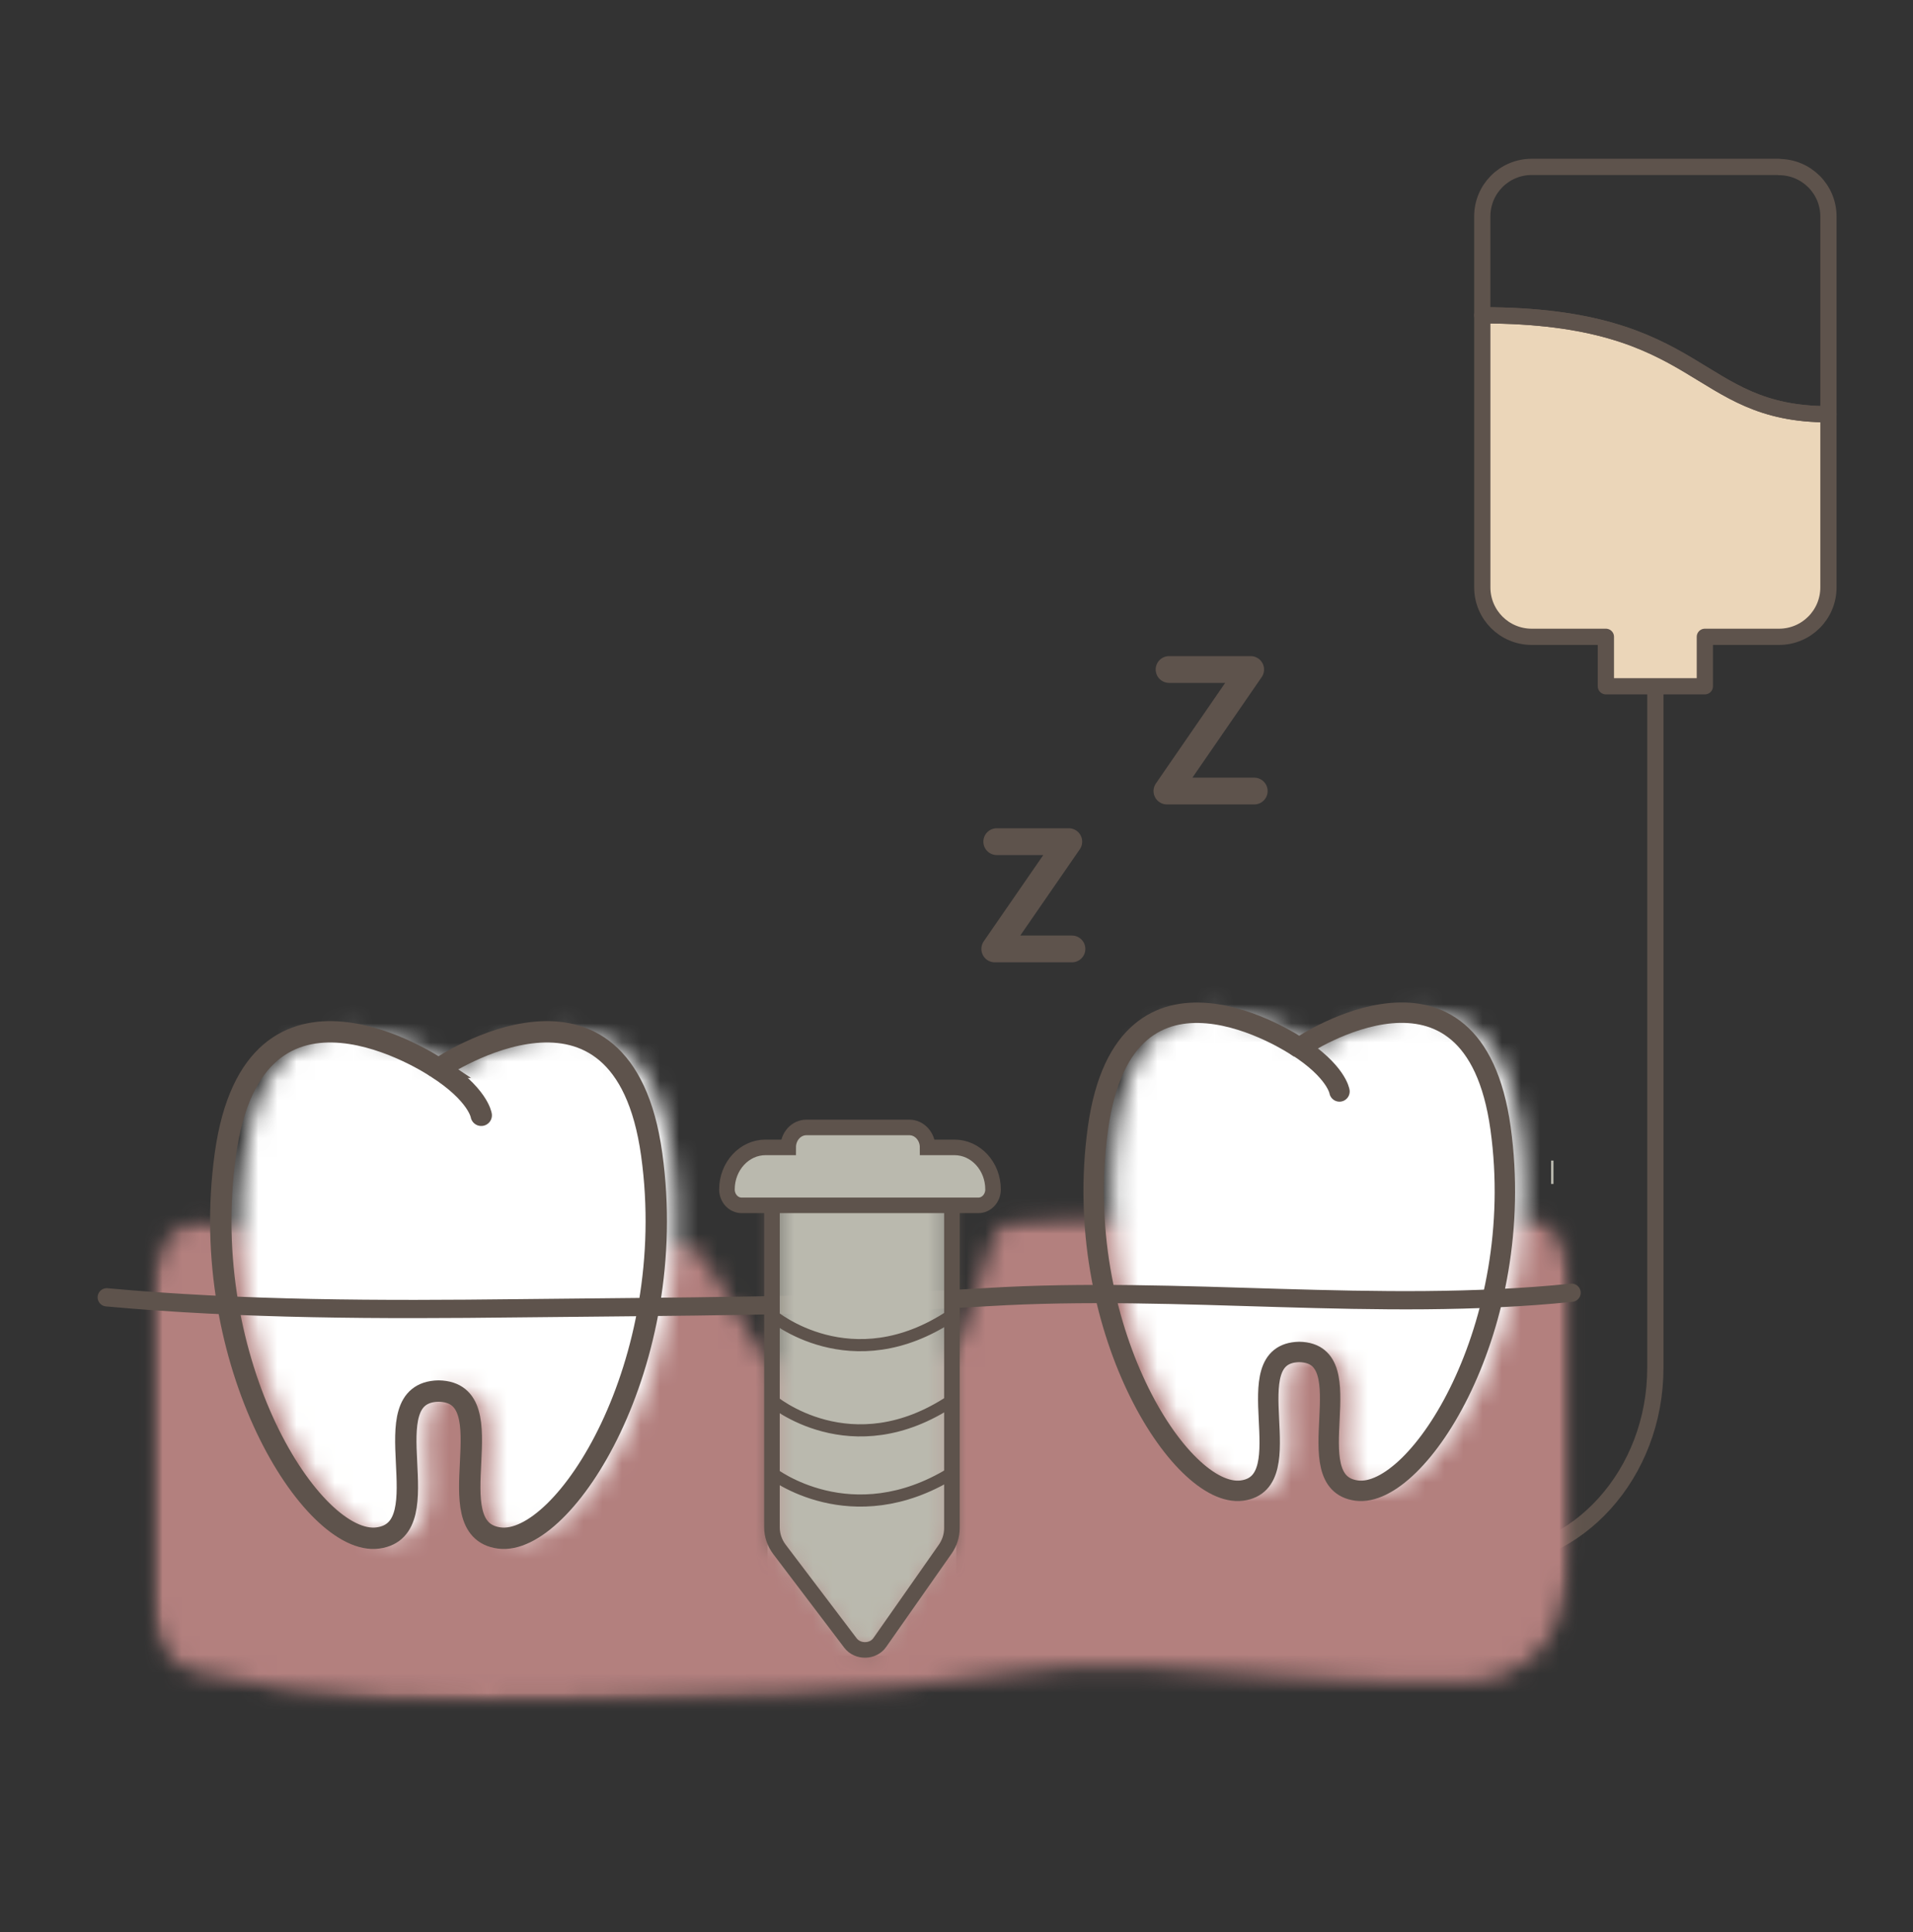
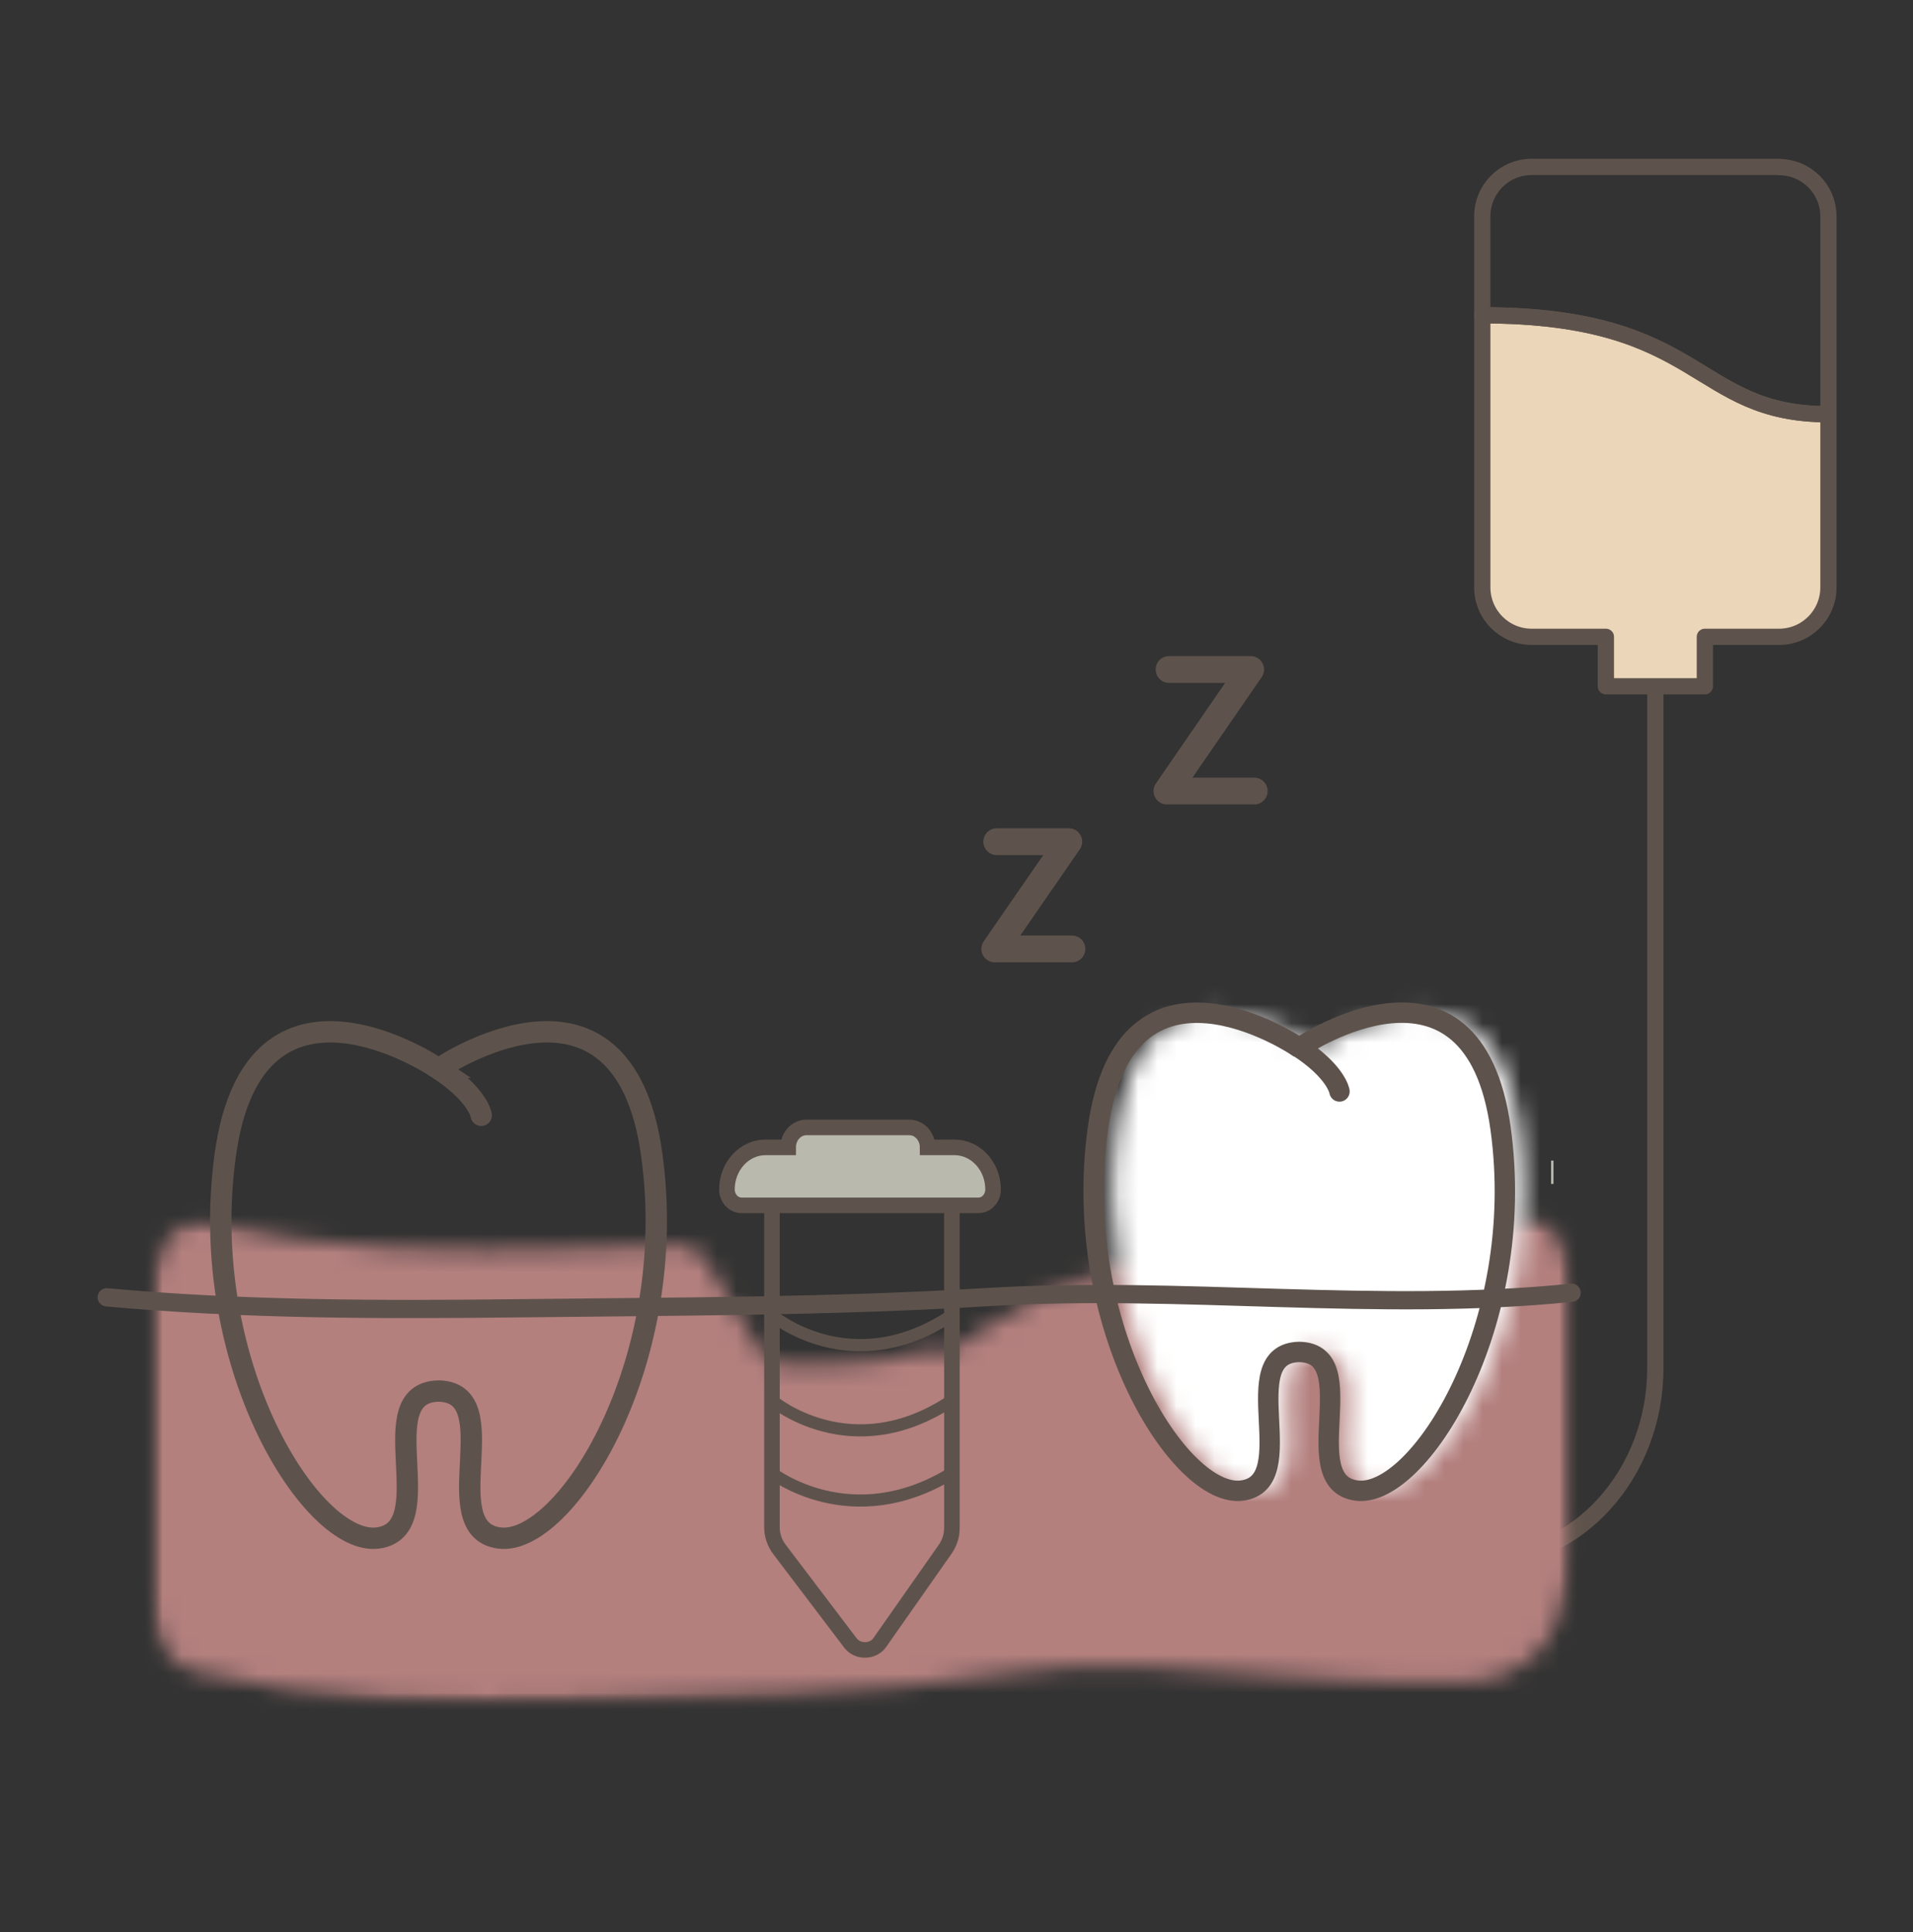
<svg xmlns="http://www.w3.org/2000/svg" width="100" height="101" viewBox="0 0 100 101" fill="none">
  <rect x="0" y="0" width="100" height="101" fill="#333333" stroke="none" />
  <g clip-path="url(#clip0_960_59329)">
    <path d="M86.532 35.867V71.505C86.532 77.04 82.485 81.535 77.484 81.535H75.68C74.869 81.535 74.211 80.801 74.211 79.903V75.733C74.211 74.826 73.552 74.101 72.741 74.101H58.368" stroke="#5E534C" stroke-width="0.849" stroke-linecap="round" stroke-linejoin="round" />
    <mask id="mask0_960_59329" style="mask-type:luminance" maskUnits="userSpaceOnUse" x="7" y="63" width="76" height="26">
-       <path d="M78.783 87.472C78.038 87.787 77.227 87.92 76.445 87.939C73.19 88.044 69.888 87.844 66.633 87.596C61.966 87.233 57.271 86.727 52.613 87.481C45.207 88.684 37.744 88.665 30.309 88.894C23.533 89.104 16.699 89.066 9.99 87.319C8.806 87.014 7.928 85.372 7.928 83.425V67.782C7.928 65.377 9.236 63.545 10.696 63.898C17.176 65.463 23.762 65.492 30.299 65.291C32.456 65.225 33.983 65.167 35.854 65.12C37.181 65.082 39.414 71.419 40.731 71.362C43.079 71.266 45.789 71.505 48.137 70.646C48.758 70.417 48.901 71.151 49.645 70.646C50.638 70.321 51.621 64.041 52.613 63.879C61.527 62.428 70.508 65.587 79.422 63.593C80.864 63.268 82.142 65.12 82.142 67.487V78.978C82.142 81.268 82.085 83.95 80.854 85.773C80.3 86.584 79.575 87.119 78.773 87.453" fill="white" />
+       <path d="M78.783 87.472C78.038 87.787 77.227 87.92 76.445 87.939C73.19 88.044 69.888 87.844 66.633 87.596C61.966 87.233 57.271 86.727 52.613 87.481C45.207 88.684 37.744 88.665 30.309 88.894C23.533 89.104 16.699 89.066 9.99 87.319C8.806 87.014 7.928 85.372 7.928 83.425V67.782C7.928 65.377 9.236 63.545 10.696 63.898C17.176 65.463 23.762 65.492 30.299 65.291C32.456 65.225 33.983 65.167 35.854 65.12C37.181 65.082 39.414 71.419 40.731 71.362C43.079 71.266 45.789 71.505 48.137 70.646C48.758 70.417 48.901 71.151 49.645 70.646C61.527 62.428 70.508 65.587 79.422 63.593C80.864 63.268 82.142 65.12 82.142 67.487V78.978C82.142 81.268 82.085 83.95 80.854 85.773C80.3 86.584 79.575 87.119 78.773 87.453" fill="white" />
    </mask>
    <g mask="url(#mask0_960_59329)">
      <mask id="mask1_960_59329" style="mask-type:luminance" maskUnits="userSpaceOnUse" x="7" y="63" width="76" height="26">
        <path d="M82.152 63.497H7.928V88.989H82.152V63.497Z" fill="white" />
      </mask>
      <g mask="url(#mask1_960_59329)">
        <path d="M82.838 62.648H7.24V89.839H82.838V62.648Z" fill="#B3807E" />
      </g>
    </g>
    <mask id="mask2_960_59329" style="mask-type:luminance" maskUnits="userSpaceOnUse" x="12" y="53" width="24" height="28">
      <path d="M23.816 55.793C23.816 55.793 14.325 49.406 12.807 60.348C11.288 71.291 17.362 80.86 20.779 80.402C24.196 79.944 20.299 72.798 23.95 72.72C27.612 72.787 23.704 79.944 27.121 80.402C30.538 80.86 36.612 71.279 35.093 60.348C33.575 49.417 24.084 55.793 24.084 55.793H23.805H23.816Z" fill="white" />
    </mask>
    <g mask="url(#mask2_960_59329)">
-       <path d="M37.483 48.546H10.429V81.73H37.483V48.546Z" fill="white" />
-     </g>
+       </g>
    <path d="M22.79 55.793C22.79 55.793 13.299 49.406 11.78 60.348C10.262 71.291 16.336 80.86 19.753 80.402C23.169 79.944 19.272 72.798 22.924 72.72C26.586 72.787 22.678 79.944 26.095 80.402C29.511 80.86 35.585 71.279 34.067 60.348C32.548 49.406 23.058 55.793 23.058 55.793H22.778H22.79Z" stroke="#5E534C" stroke-width="1.117" stroke-miterlimit="10" />
    <path d="M25.156 58.305C25.156 58.305 25 57.2 22.789 55.793" stroke="#5E534C" stroke-width="1.117" stroke-linecap="round" stroke-linejoin="round" />
    <mask id="mask3_960_59329" style="mask-type:luminance" maskUnits="userSpaceOnUse" x="58" y="52" width="22" height="26">
      <path d="M68.761 54.689C68.761 54.689 59.806 48.67 58.376 58.99C56.946 69.321 62.677 78.35 65.9 77.924C69.124 77.497 65.442 70.741 68.9 70.677C72.347 70.741 68.665 77.497 71.898 77.924C75.122 78.35 80.853 69.321 79.423 58.99C77.993 48.659 69.038 54.689 69.038 54.689H68.772H68.761Z" fill="white" />
    </mask>
    <g mask="url(#mask3_960_59329)">
      <path d="M81.663 47.848H56.123V79.162H81.663V47.848Z" fill="white" />
    </g>
    <path d="M67.779 54.689C67.779 54.689 58.825 48.67 57.394 58.99C55.964 69.321 61.696 78.35 64.919 77.924C68.142 77.497 64.46 70.741 67.918 70.677C71.365 70.741 67.683 77.497 70.917 77.924C74.14 78.35 79.871 69.321 78.441 58.99C77.011 48.659 68.056 54.689 68.056 54.689H67.79H67.779Z" stroke="#5E534C" stroke-width="1.067" stroke-miterlimit="10" />
    <path d="M70.02 57.059C70.02 57.059 69.87 56.013 67.789 54.679" stroke="#5E534C" stroke-width="1.067" stroke-linecap="round" stroke-linejoin="round" />
    <path d="M5.58 67.821C12.69 68.47 19.925 68.479 27.102 68.393C35.262 68.298 43.451 68.308 51.582 67.811C61.746 67.191 71.997 68.622 82.152 67.582" stroke="#5E534C" stroke-width="0.954" stroke-linecap="round" stroke-linejoin="round" />
    <path d="M81.207 60.672H81.082V61.894H81.207V60.672Z" fill="#BAB9AE" />
    <path d="M77.485 30.704C77.485 32.136 78.64 33.291 80.071 33.291H83.946V35.877H89.119V33.291H92.994C94.425 33.291 95.58 32.136 95.58 30.704V21.656C88.47 21.656 89.119 16.483 77.485 16.483V30.704Z" fill="#EBD6B9" stroke="#5E534C" stroke-width="0.849" stroke-linecap="round" stroke-linejoin="round" />
    <path d="M92.994 8.724H80.071C78.64 8.724 77.485 9.879 77.485 11.311V16.484C89.119 16.484 88.47 21.657 95.58 21.657V11.32C95.58 9.889 94.425 8.734 92.994 8.734V8.724Z" stroke="#5E534C" stroke-width="0.849" stroke-linecap="round" stroke-linejoin="round" />
    <mask id="mask4_960_59329" style="mask-type:luminance" maskUnits="userSpaceOnUse" x="40" y="61" width="10" height="26">
-       <path d="M40.353 61.733V79.846C40.353 80.259 40.492 80.665 40.753 81.008L44.458 85.894C44.833 86.385 45.639 86.371 45.989 85.867L49.41 80.987C49.638 80.658 49.76 80.28 49.76 79.888V61.733H40.353Z" fill="white" />
-     </mask>
+       </mask>
    <g mask="url(#mask4_960_59329)">
      <path d="M50.397 61.153H39.711V86.959H50.397V61.153Z" fill="#BAB9AE" stroke="#5E534C" stroke-width="0.814" stroke-miterlimit="10" />
    </g>
    <path fill-rule="evenodd" clip-rule="evenodd" d="M40.353 61.733V79.846C40.353 80.259 40.492 80.665 40.753 81.008L44.458 85.894C44.833 86.385 45.639 86.371 45.989 85.867L49.41 80.987C49.638 80.658 49.76 80.28 49.76 79.888V61.733H40.353Z" stroke="#5E534C" stroke-width="0.814" stroke-miterlimit="10" />
    <path d="M40.353 68.754C40.353 68.754 44.491 72.281 49.76 68.754" stroke="#5E534C" stroke-width="0.635" stroke-linecap="round" stroke-linejoin="round" />
    <path d="M40.353 73.209C40.353 73.209 44.491 76.736 49.76 73.209" stroke="#5E534C" stroke-width="0.635" stroke-linecap="round" stroke-linejoin="round" />
    <path d="M40.353 77.004C40.353 77.004 44.491 80.246 49.76 77.004" stroke="#5E534C" stroke-width="0.635" stroke-linecap="round" stroke-linejoin="round" />
    <path d="M49.883 59.982H48.49C48.49 59.404 48.058 58.94 47.537 58.94H42.154C41.624 58.94 41.201 59.404 41.201 59.982H40.02C38.904 59.982 38 60.968 38 62.181C38 62.638 38.342 63.012 38.766 63.012H51.145C51.569 63.012 51.911 62.638 51.911 62.181C51.911 60.968 51.007 59.982 49.891 59.982H49.883Z" fill="#BAB9AE" stroke="#5E534C" stroke-width="0.814" stroke-miterlimit="10" />
    <path d="M61.112 35H65.377L61 41.354H65.564" stroke="#5E534C" stroke-width="1.4" stroke-linecap="round" stroke-linejoin="round" />
    <path d="M52.104 44H55.87L52 49.608H56.035" stroke="#5E534C" stroke-width="1.4" stroke-linecap="round" stroke-linejoin="round" />
  </g>
  <defs>
    <clipPath id="clip0_960_59329">
      <rect width="100" height="100" fill="white" transform="translate(0 0.94)" />
    </clipPath>
  </defs>
</svg>